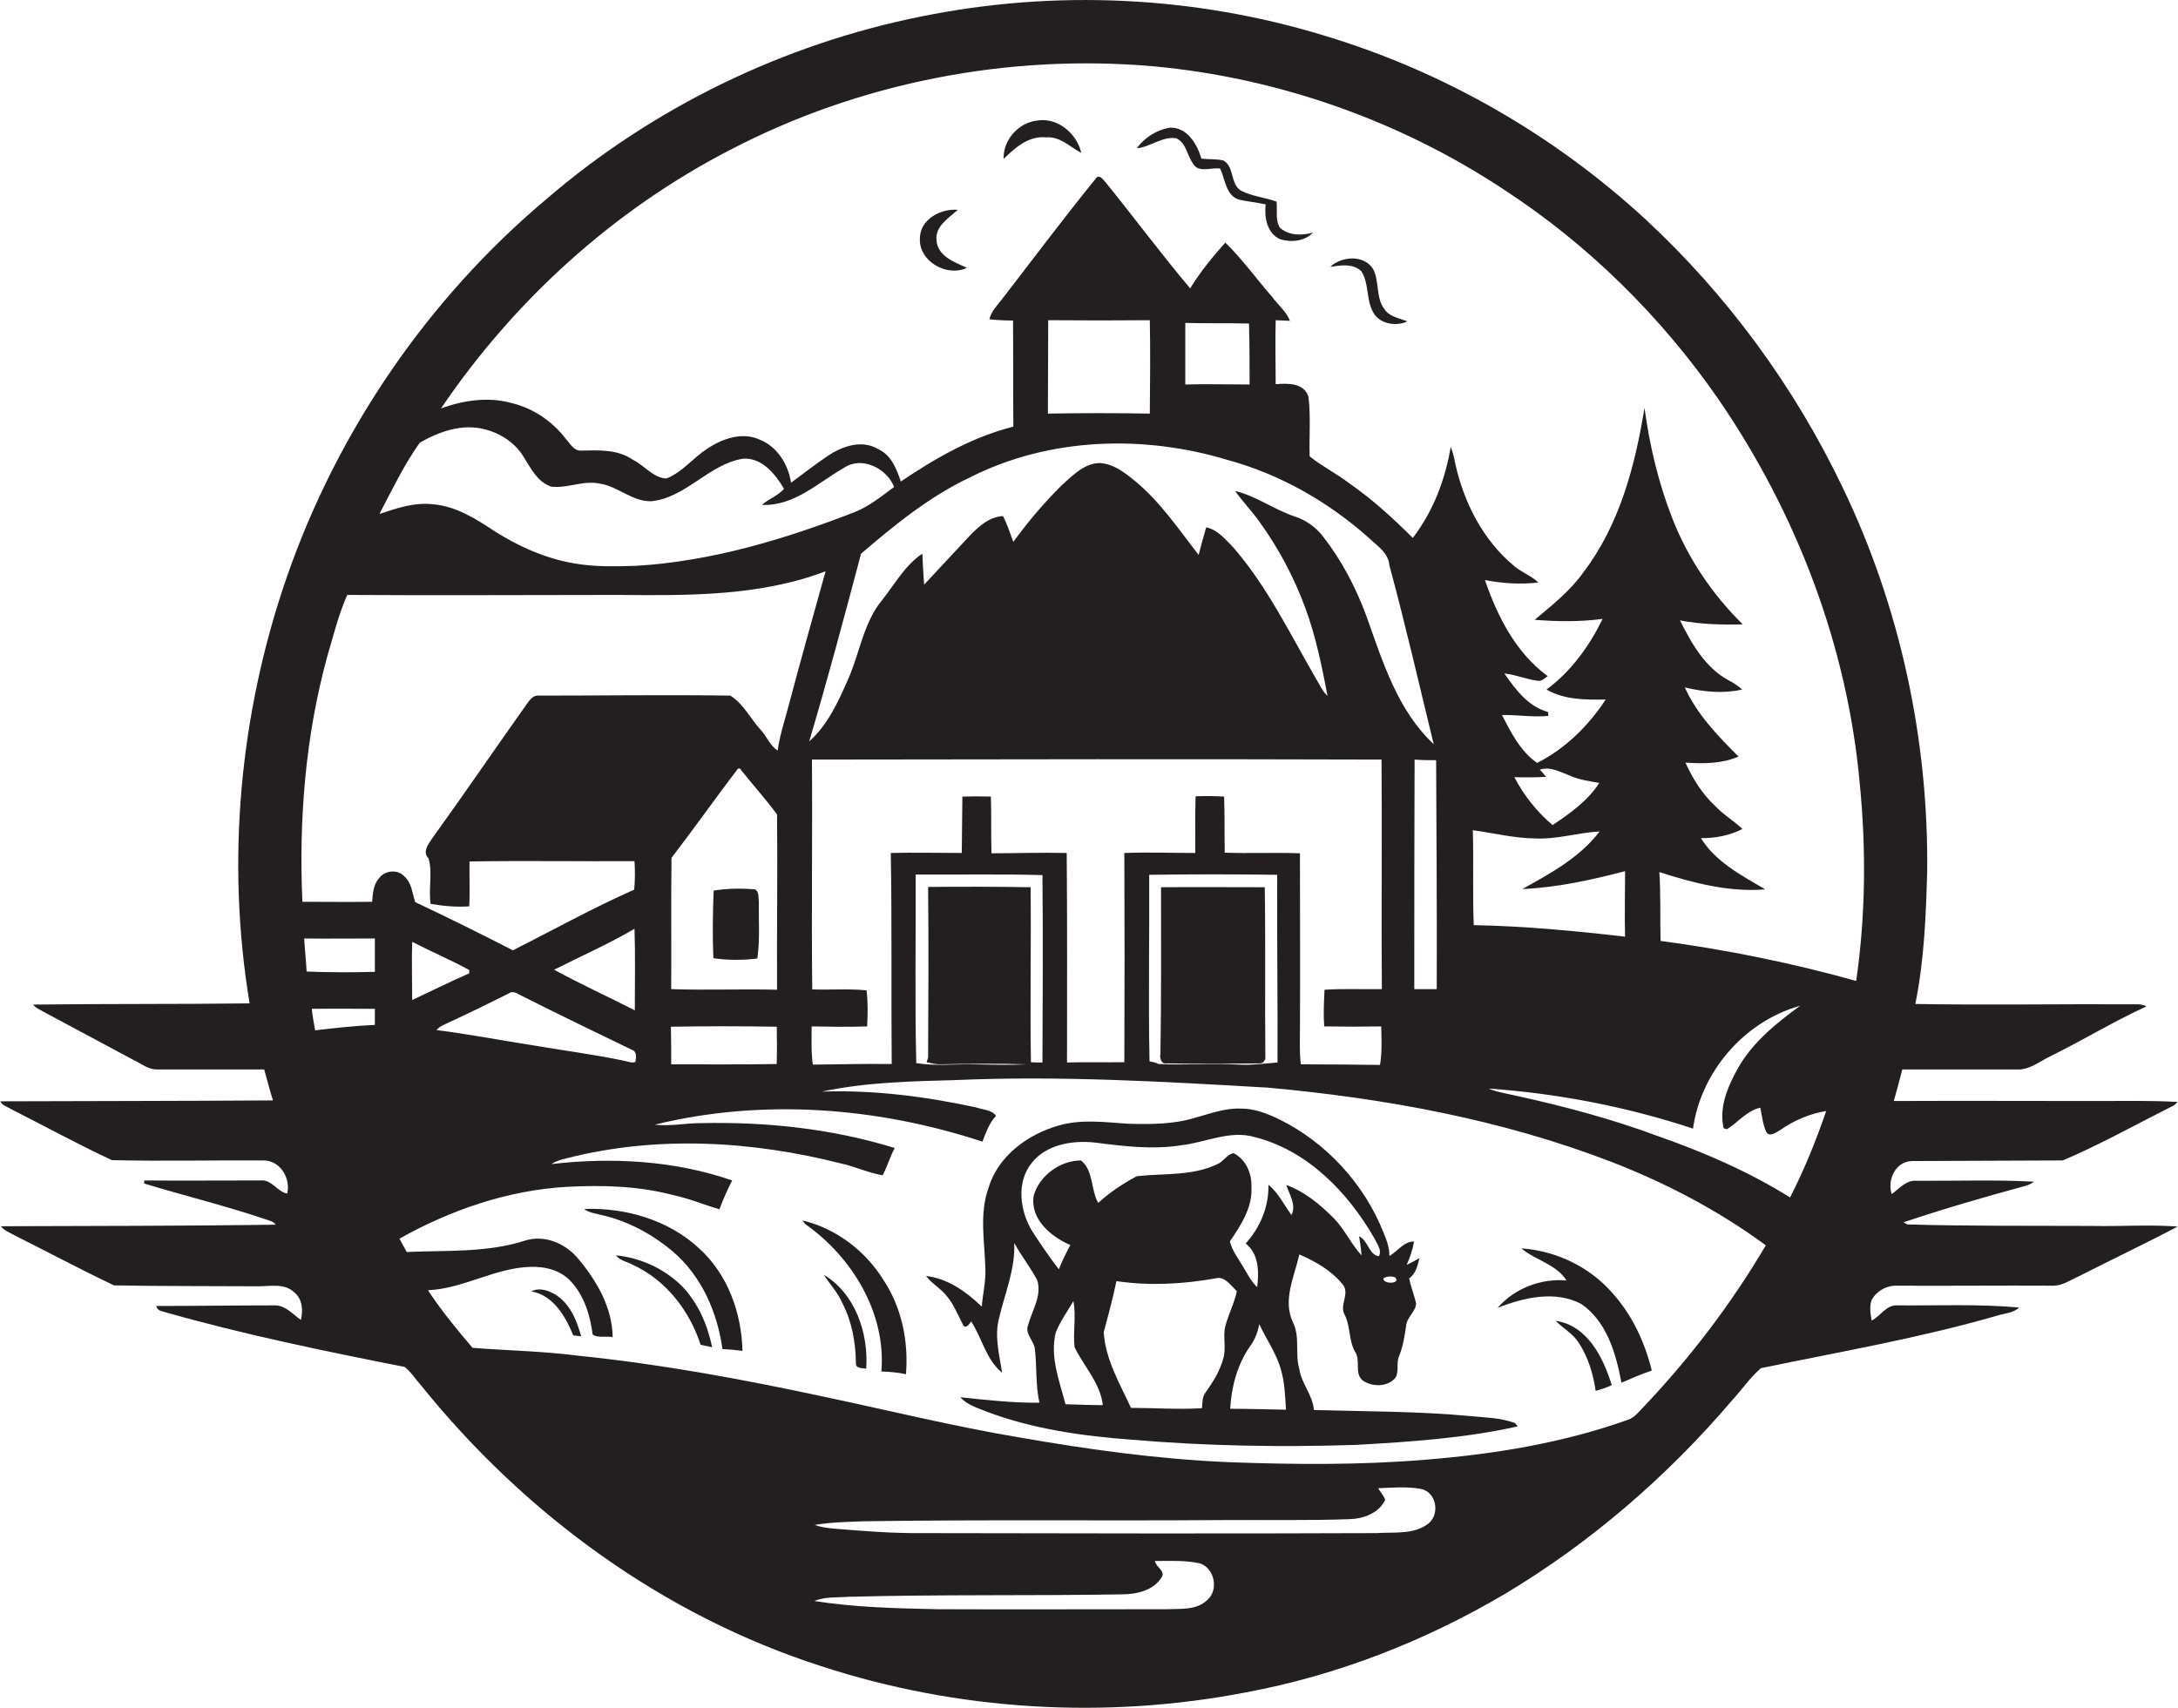
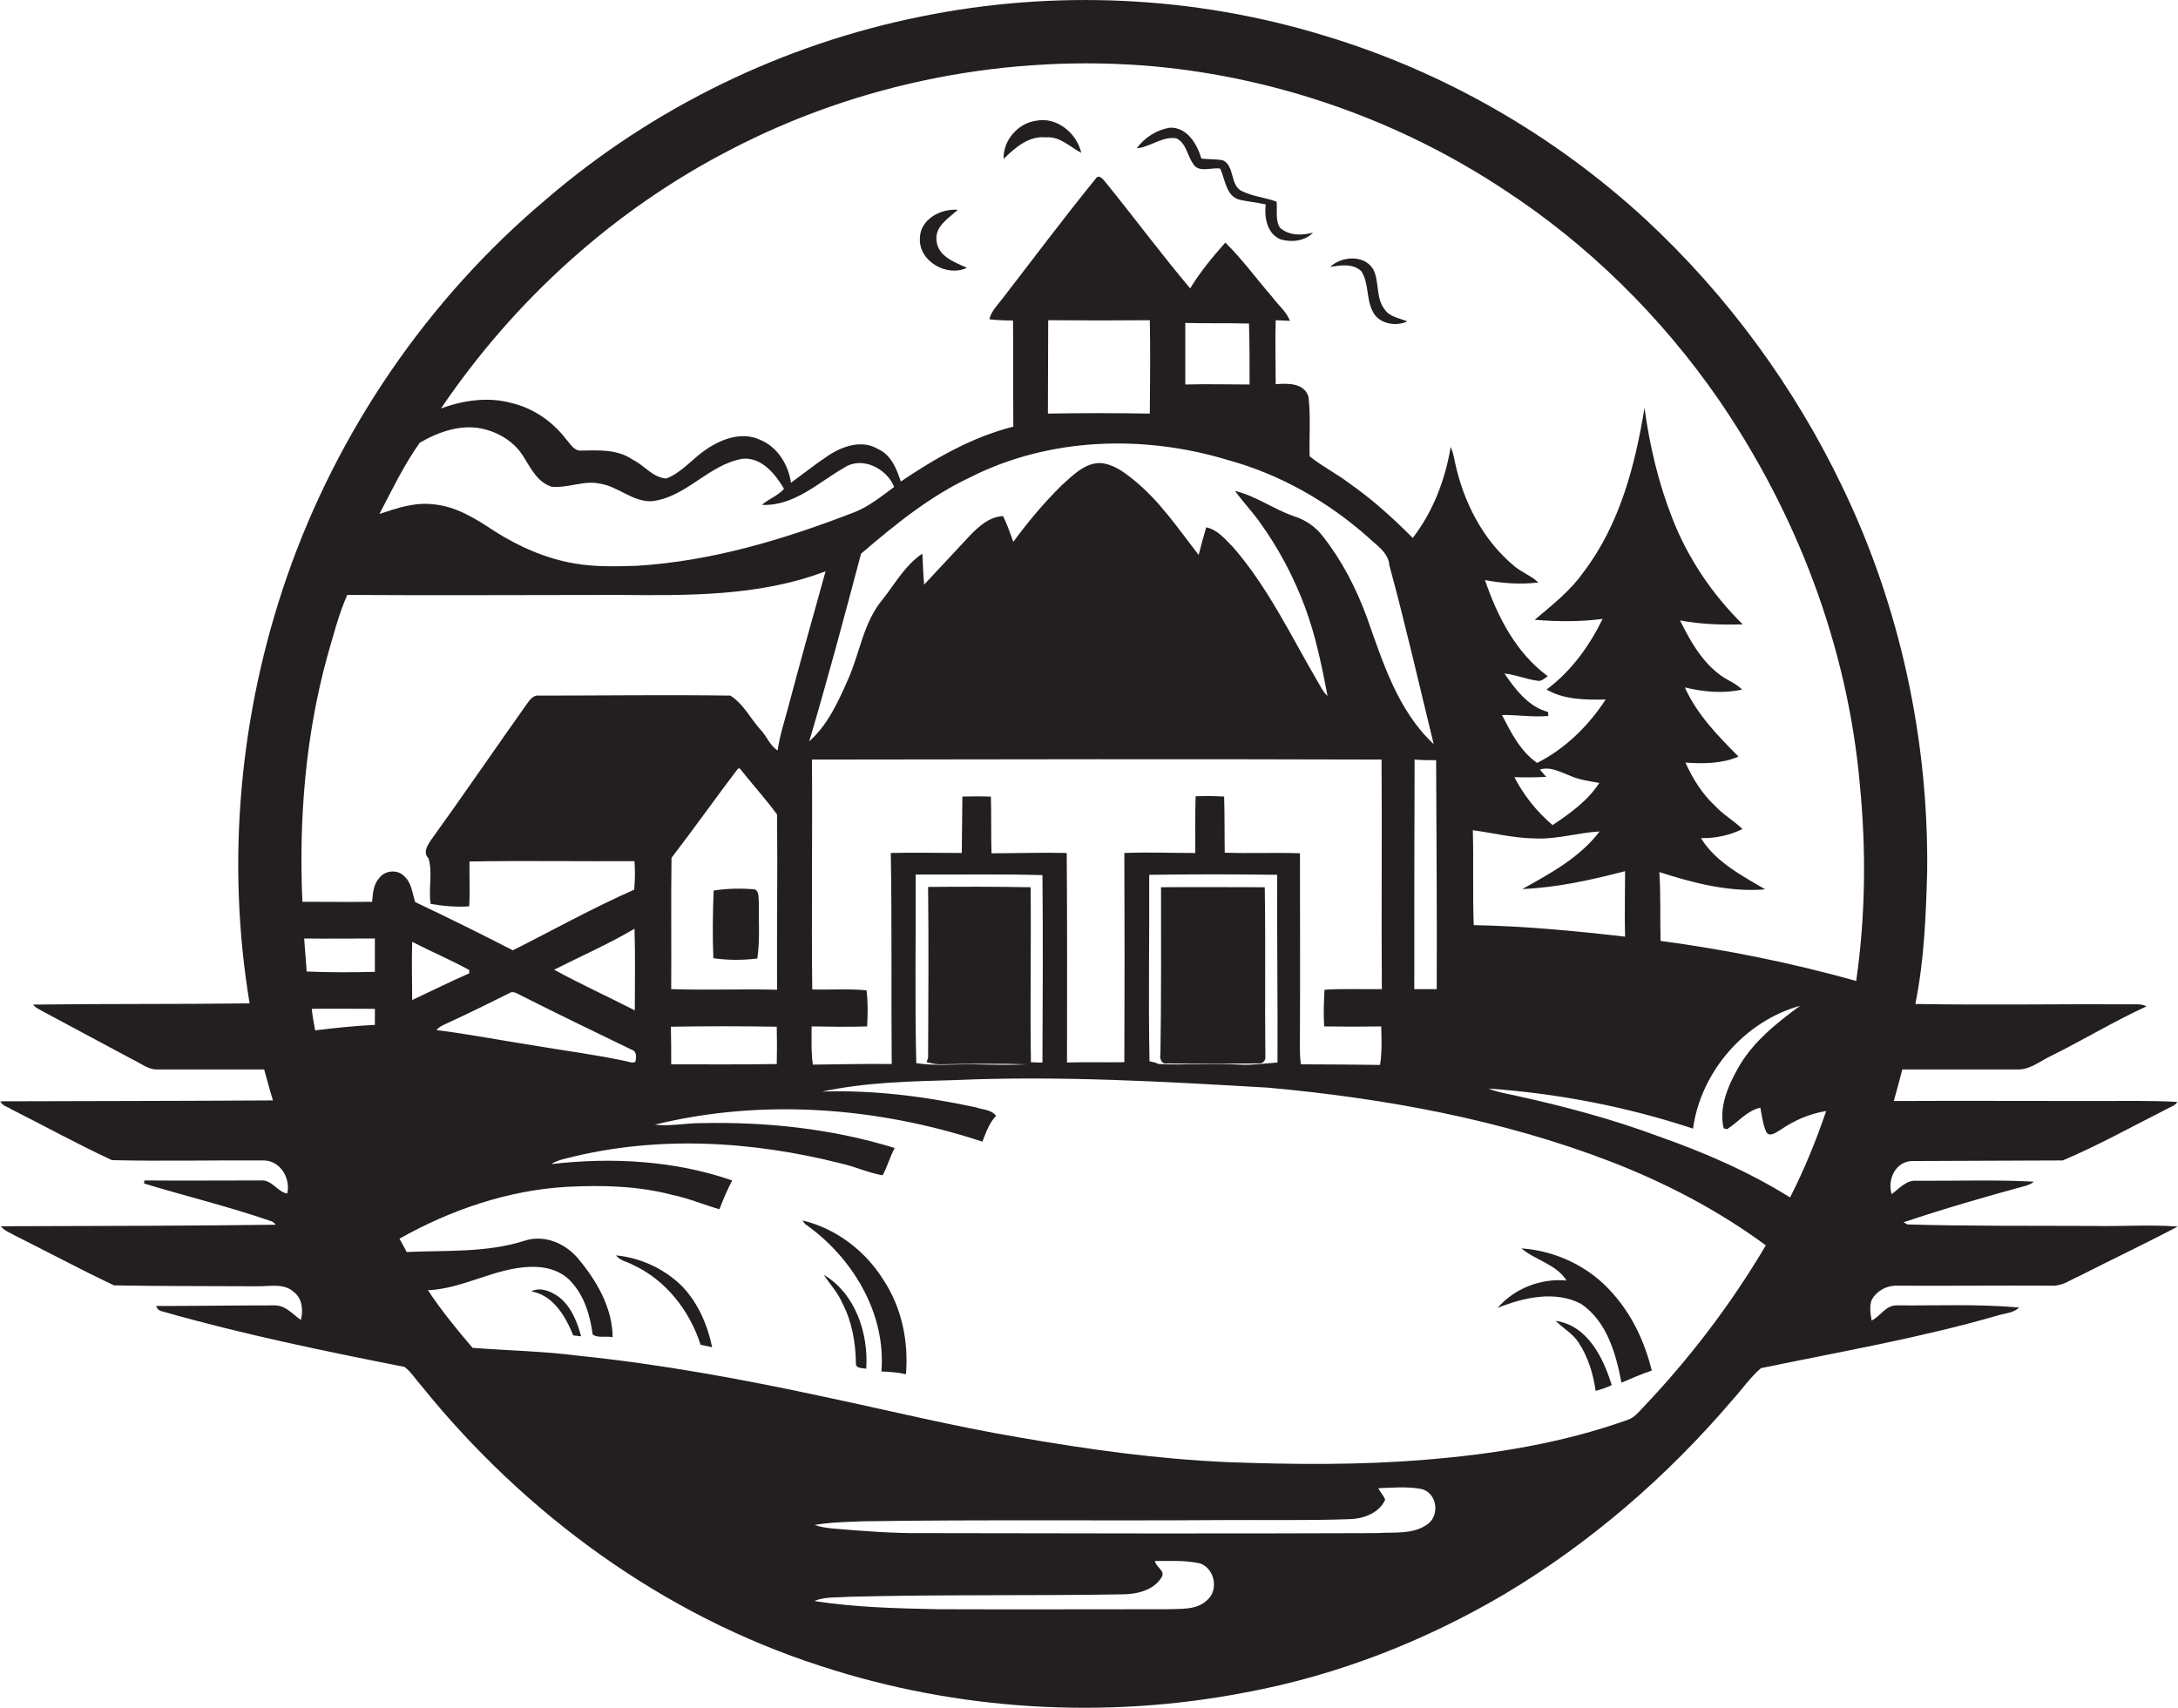
<svg xmlns="http://www.w3.org/2000/svg" version="1.1" id="Layer_1" x="0px" y="0px" viewBox="0 0 718.1 563.3" enable-background="new 0 0 718.1 563.3" xml:space="preserve">
  <g>
    <path fill="#231F20" d="M689.9,404.3c-20.3-0.1-40.7,0.1-61-0.5c-0.3-0.2-1-0.5-1.3-0.7c13.4-4.5,26.9-8.4,40.5-12.1   c0.9-0.3,1.8-0.7,2.5-1.3c-12.9-0.7-25.8-0.2-38.7-0.3c-3.4-0.3-5.7,2.6-8.2,4.4c-1.5-4.7,1.2-10.6,6.5-10.9   c16.6-0.1,33.2-0.1,49.9-0.2c11.6-4.9,22.7-11.1,34-16.8c1.3-0.8,2.9-1.1,3.8-2.5c-9-0.5-17.9-0.3-26.9-0.3   c-22.2,0-44.4-0.1-66.6,0c1-3.5,1.9-6.9,2.8-10.4c12.6,0,25.2,0,37.8,0c4.3,0.2,7.8-2.9,11.5-4.6c10.5-5.2,20.5-11.3,31.2-16.2   c-1.7-1-3.8-0.6-5.7-0.7c-23.5-0.1-47,0.3-70.5-0.1c2.9-14.3,3.5-29,3.9-43.6c0.5-43.5-8.9-87.3-27.8-126.6   c-15.9-33.3-38.1-63.6-65.2-88.7c-30.1-27.7-66.4-48.6-105.6-60.4C393.8-1.4,347.8-3.5,303.9,5.4c-45.5,9.1-88.6,30-123.8,60.3   c-39,32.8-68.8,76.4-85.5,124.5C79,235.2,74.5,284,82.3,330.9c-23.8,0.3-47.6,0.1-71.4,0.4c0.9,1.2,2.4,1.7,3.7,2.5   c9.8,5.2,19.5,10.5,29.3,15.7c2.6,1.2,5,3.3,8,3.2c11.7,0,23.4,0,35.2,0c1,3.4,1.8,6.8,2.9,10.2c-30,0.2-59.9,0.2-89.9,0.3   c0.7,1.5,2.4,1.8,3.6,2.6c11.1,5.6,22,11.6,33.2,16.8c16.7,0.4,33.4,0,50,0.1c5.5,0,9,5.9,7.8,10.9c-3.1-0.4-5.1-4.7-8.8-4.3   c-12.8,0-25.5,0.1-38.3,0l-0.1,1c13.8,4.2,27.9,7.6,41.5,12.3c0.8,0.2,1.4,0.6,1.9,1.3c-30.2,0.4-60.4,0.4-90.6,0.5   c1.1,1.5,3,2.1,4.5,3c11,5.5,21.8,11.3,32.8,16.5c15.7,0.3,31.4,0.2,47.1,0.3c4.1,0.1,9-1.2,12.3,2c2.7,2.1,3,6,2.2,9.1   c-2.6-1.8-4.9-4.7-8.4-4.8c-13.1,0-26.2,0.2-39.3,0.2c0.3,1,1,1.6,2.1,1.8c26.2,7.5,53,13,79.8,18.3c2.2,1.7,3.7,4.2,5.6,6.3   c34.1,42.3,79.8,75.7,131.8,92.4c45,14.7,93.7,17.6,140.1,8.6c30.1-5.6,58.9-16.9,85.2-32.4c28.3-16.9,53.6-38.8,75-63.9   c3.2-3.5,5.9-7.5,9.5-10.6c26-5.4,52.2-9.9,77.8-17.3c2.4-0.8,5.4-0.8,7.3-2.7c-13.3-1.2-26.7-0.6-40-0.7c-3.8-0.3-5.6,3.5-8.6,5   c-0.4-2.3-0.8-4.6,0-6.8c1.5-2.8,4.6-4.6,7.7-4.7c17.3,0.1,34.7-0.1,52,0c3.2,0.1,5.8-1.9,8.6-3.1c10.8-5.5,21.8-10.7,32.6-16.4   C708.7,403.8,699.3,404.5,689.9,404.3z M138.4,146c6.4-3.7,14.1-6.4,21.5-4.4c5.1,1.3,9.9,4.4,12.7,9c2.4,3.8,4.6,8.4,9.2,9.9   c5.4,0.6,10.7-2.2,16-1c6,0.9,10.7,6,17,5.8c11.4-1.2,18.8-12.1,30-14c6.3-0.6,10.8,5,13.7,9.9c-2,2.3-5,3.3-7.3,5.3   c10.6,0.5,18.6-7.4,27.2-12.3c5.9-3.9,14.1,0.4,16.4,6.4c-4.1,3-8.1,6.3-12.8,8.2c-23.1,9-47.3,16.3-72.2,17.8   c-6.8,0.2-13.8,0.4-20.5-0.8c-9.3-1.6-18.2-5.5-26.2-10.6c-6.2-4.1-12.8-8.3-20.4-8.9c-6.1-0.7-11.9,1.3-17.6,3.2   C129.3,161.5,133.2,153.3,138.4,146z M404.8,151.7c17.2,4.7,33,13.7,46.3,25.5c2.8,2.7,6.7,5,7,9.3c5.3,19.5,9.8,39.3,14.6,58.9   c-11.9-11.1-16.8-27.1-22.1-42c-3.5-9.5-8.2-18.6-14.5-26.6c-2.4-3.1-5.6-5.3-9.3-6.5c-6.8-2.3-12.6-6.7-19.6-8.4   c2.5,3.5,5.5,6.6,8,10.1c6.3,8.7,11.4,18.3,15.1,28.3c3.5,9.4,5.5,19.3,7.4,29.2c-1.7-1.5-2.5-3.6-3.7-5.5   c-8.6-14.8-16.1-30.5-27.4-43.5c-2.6-2.6-5.1-5.8-8.9-6.6c-0.9,3-1.7,6-2.5,9.1c-6.7-8.6-12.9-17.9-21.5-24.8   c-3.2-2.6-6.7-5.2-11-5.5c-5.1,0-8.9,4-12.5,7.2c-5.9,5.8-11.2,12.1-16.1,18.8c-1.1-2.9-2-5.8-3.4-8.5c-4.4,0.2-7.9,3.3-10.9,6.4   c-5,5.4-10.1,10.8-15.1,16.2c-0.3-3.4-0.4-6.8-0.6-10.2c-5.6,3.7-9,9.9-13.1,15.1c-6.4,7.6-7.5,17.8-11.5,26.6   c-3.2,7.3-6.7,14.9-12.7,20.2c6.1-20.5,11.6-41.2,17.1-61.9c11.1-9.5,22.6-18.9,36-25.2C346,144.2,377.1,143.3,404.8,151.7z    M345.5,136.4c0-10.3,0.1-20.5,0.1-30.8c11.2,0.1,22.4,0.1,33.5,0c0.2,10.3,0.1,20.5,0,30.8C368,136.2,356.7,136.2,345.5,136.4z    M390.8,106.5c7,0.2,14,0,21,0.2c0.2,6.7,0.2,13.4,0.2,20.1c-7.1,0-14.1-0.2-21.2,0C390.8,120,390.8,113.2,390.8,106.5z    M473.5,250.7c0.1,25.2,0.3,50.3,0.2,75.5c-2.5,0-4.9,0-7.4,0c0-25.2,0-50.4,0.1-75.7C468.8,250.7,471.2,250.7,473.5,250.7z    M436.6,338.5c6.2,0.1,12.5,0.1,18.8,0c0.1,4.2,0.3,8.5-0.4,12.7c-8.7-0.1-17.4-0.2-26.1-0.2c-0.5-3.8-0.3-7.7-0.3-11.5   c0.1-19.4,0-38.7,0-58.1c-8.3-0.3-16.6,0.1-24.8-0.2c-0.1-6.2,0-12.4-0.2-18.5c-3.1-0.2-6.3-0.2-9.4-0.1   c-0.2,6.2-0.1,12.5-0.1,18.7c-7.8,0-15.6-0.3-23.4,0c0.1,23,0.1,46,0,69c-6.3,0.1-12.6-0.1-18.9,0.1c0-23,0.1-46.1-0.1-69.1   c-8.3-0.2-16.5,0.1-24.8,0.1c-0.2-6.2,0-12.5-0.2-18.7c-3.1-0.1-6.3-0.1-9.4,0c-0.1,6.2-0.1,12.4-0.2,18.6c-7.8,0-15.6-0.2-23.4,0   c0.4,23.2,0.1,46.4,0.3,69.6c-8.7-0.1-17.4,0.1-26,0.2c-0.6-4.2-0.4-8.4-0.4-12.6c6.1,0.1,12.2,0.2,18.3,0c0.2-4,0.3-8-0.2-11.9   c-6-0.6-11.9-0.1-17.9-0.3c-0.3-25.3,0.1-50.5-0.1-75.8c62.6-0.1,125.2-0.2,187.8,0c0.2,25.2-0.1,50.5,0.1,75.7   c-6.3,0.1-12.6-0.2-18.9,0.2C436.5,330.5,436.3,334.5,436.6,338.5z M378.9,288.5c14.1-0.2,28.2-0.2,42.2,0   c-0.1,20.7,0.2,41.3,0.1,61.9c-4.1,0.3-8.2,0.9-12.4,0.7c-8.9-0.5-17.8,0.2-26.8-0.2c-0.3-0.1-0.9-0.4-1.2-0.5   c-0.5-0.1-1.4-0.3-1.8-0.4C378.6,329.6,379,309,378.9,288.5z M339.8,292.6c-11.3-0.2-22.5-0.2-33.8-0.1c0.2,18.8,0.1,37.5,0,56.3   l-0.5,1.5c1.4,0.3,2.8,0.7,4.3,0.7c9.6-0.2,19.2-0.3,28.8,0c-5.9,0.3-11.8,0.1-17.8,0c-6.2-0.1-12.5,0.6-18.7-0.4   c-0.5-20.7-0.1-41.5-0.2-62.2c13.9,0.1,27.9-0.2,41.8,0.2c0.2,20.6,0.1,41.2,0,61.8c-1.3,0-2.5,0-3.8-0.1   C339.6,331.1,340,311.9,339.8,292.6z M123.6,338c-6.6,0.3-13.1,1-19.7,1.8c-0.4-2.4-0.9-4.7-1.1-7.1c6.9-0.1,13.9,0,20.8,0   C123.6,334.4,123.6,336.2,123.6,338z M123.6,320.5c-7.5,0.2-15,0.2-22.5-0.1c-0.2-3.6-0.6-7.3-0.8-10.9c7.8,0.1,15.5,0,23.3,0   C123.6,313.2,123.6,316.8,123.6,320.5z M125,289.6c-1.9,2.1-2.1,5.1-2.3,7.8c-7.7,0.1-15.3,0-23,0c-1.2-27.2,1-54.7,8.2-80.9   c2-6.8,3.7-13.8,6.6-20.3c29.8,0.2,59.6,0,89.4,0c22.9,0.2,46.5,0.5,68.3-7.8c-4.1,14.7-8.2,29.3-12.1,44c-1.3,5-3,10-3.7,15.1   c-2.6-1.6-3.6-4.8-5.7-6.9c-3.3-3.7-5.6-8.5-9.9-11.2c-21-0.3-42,0-63,0c-2-0.3-3.2,1.5-4.2,2.9c-10.5,14.8-20.8,29.9-31.4,44.6   c-1.2,1.8-2.9,4.2-0.9,6.2c1.4,4.8-0.1,10.1,0.7,15c4.2,0.7,8.4,1.1,12.7,0.8c0.3-4.9,0-9.8,0.1-14.8c18.1-0.3,36.3,0,54.4-0.1   c0.2,3.1,0.2,6.2-0.1,9.4c-13.6,6-26.7,13.3-40,20c-10.7-5.5-21.4-10.8-32.2-15.9c-1-2.9-1.1-6.3-3.6-8.5   C131.1,286.6,126.9,287,125,289.6z M256.2,326.4c-11.6-0.3-23.3,0.2-34.9-0.2c0.1-14.5-0.1-28.9,0.1-43.3   c7.4-9.6,14.5-19.7,21.9-29.4l0.6-0.1c4,5.1,8.4,9.9,12.3,15.2C256.4,287.8,256.1,307.1,256.2,326.4z M221.2,338.6   c11.6-0.2,23.2-0.2,34.9,0c0.1,4.1,0.1,8.2,0,12.3c-11.6,0.2-23.2,0.1-34.8,0.1C221.3,346.8,221.3,342.7,221.2,338.6z M135.9,310.6   c6.2,3.2,12.6,5.9,18.8,9.3c0,0.3,0,0.8,0,1.1c-6.4,2.8-12.6,5.9-18.8,8.8C135.9,323.4,135.7,317,135.9,310.6z M148.4,337   c6.5-3,13-6.2,19.4-9.4c1.3-1,2.8,0.1,4,0.7c12.1,6.1,24.3,12,36.5,17.9c1.7,0.5,1.5,2.5,1.2,4c-1.1,0.5-2.3-0.1-3.4-0.3   c-10.3-2.2-20.8-3.5-31.2-5.3c-10.3-1.6-20.6-3.6-31-4.9C145.1,338.3,146.8,337.8,148.4,337z M182.7,319.8   c8.9-4.5,18-8.5,26.5-13.5c0.3,9,0.1,18,0.1,26.9C200.5,328.7,191.5,324.6,182.7,319.8z M398,527.7c-3.5,3.4-8.8,2.8-13.2,3   c-25.3,0-50.6,0.1-75.9,0c-13.5-0.3-27-0.6-40.4-2.7c3.5-1.5,7.5-1.1,11.3-1.4c30-0.8,60-0.3,90-0.8c4.8,0,10.4-1.2,13.1-5.5   c1.6-2.2-1.8-3.4-2.1-5.5c5,0,10-0.3,14.9,0.8C400.5,517.3,401.9,524.4,398,527.7z M470.9,502.5c-4.8,3.7-11.4,2.7-17.1,3.1   c-50,0.2-99.9,0.1-149.9,0c-9.8,0.1-19.5-0.7-29.2-1.5c-2.1-0.2-4.2-0.5-6.1-1.2c5.3-0.9,10.8-1,16.2-1.2   c39.3-0.6,78.7-0.1,118.1-0.4c14-0.1,28,0.2,42-0.3c4.6-0.1,9.8-2,11.8-6.4c-0.5-1.4-1.6-2.5-2.3-3.8c4.7-0.2,9.4-0.6,14,0.2   C473.6,492,474.9,499.3,470.9,502.5z M541.6,464.3c-1.4,1.5-2.8,3.2-4.8,3.9c-21.5,7.7-44.3,11.4-66.9,13.2   c-21.6,1.8-43.3,1.6-65,0.8c-23.2-1-46.2-4.2-69.1-8.2c-21.4-3.6-42.5-8.8-63.8-13.3c-26.9-5.8-54-10.8-81.3-13.6   c-11.6-1.5-23.3-1.7-34.9-2.6c-5.2-6.1-10.3-12.3-14.7-19c11.7-0.5,22.1-7.4,33.8-7.7c4.9-0.2,10.2,1.2,13.5,5   c4.3,4.7,6.2,11.1,7,17.3c1.7,1.3,4.5,0.4,6.6,0.9c-0.1-9.7-5.2-18.5-11.2-25.7c-4.2-5.2-11.3-8.3-17.9-6.1   c-12.5,4-25.9,3.1-38.8,3.7c-0.8-1.5-1.6-2.9-2.4-4.4c16.9-9.5,35.8-16,55.3-17.1c11.7-0.6,23.5-0.3,34.8,2.7   c5.3,1.1,10.2,3.2,15.4,4.7c1.2-3.2,2.6-6.4,4.2-9.5c-19-6.6-39.7-7.7-59.6-5.4c1.5-1,3.3-1.5,5-1.9c29.6-7.6,61-5.8,90.5,1.7   c4.6,1,9,3.1,13.7,3.9c1.6-2.9,2.4-6.1,4-9c-20.7-6.4-42.5-8.7-64.1-8.2c-5,0-10,1.1-15,0.5c35.5-8.7,73.4-5.8,108,5.6   c1.2-3,2.2-6.1,4.5-8.5c-1.5-2.1-4.4-2-6.6-2.8c-16.7-3.6-33.8-5.8-50.8-5.2c14.5-3.1,29.3-3.4,44-3.8c34.4-1.5,68.8,0.5,103.1,2.5   c38.5,3.5,76.9,10.5,113,24.4c18.1,7,35.5,16.1,51.1,27.6C570.7,430.2,557,448.1,541.6,464.3z M507.7,253.8c3.5-1.1,6.7,0.8,9.9,2   c3.1,1.4,6.4,1.8,9.7,2.4c-3.8,5.9-9.7,10.1-15.4,13.9c-5.2-4.4-9.5-9.8-12.6-15.8c3.5,0.1,7,0.1,10.5-0.1   C509.3,255.6,508.2,254.4,507.7,253.8z M505.9,276.5c7.3,0.4,14.3-1.9,21.5-2.3c-6.5,8.6-16.3,13.9-25.5,19   c11.5-0.5,22.8-3,33.9-5.9c0,7.2-0.2,14.4,0,21.6c-16.5-1.9-33.2-3.5-49.9-3.8c-0.4-10.4,0-20.9-0.3-31.3   C492.4,274.7,499,276.4,505.9,276.5z M590.2,394.9c-13.6-8.5-28.4-14.9-43.5-20.2c-15.3-5.7-31.1-9.9-47.1-13.4   c-3-0.7-6-1.1-8.8-2.3c22.9,1.6,45.6,6,67.4,13.2c2.6-18.8,17-35.4,35.3-40.5c-7.9,5.8-15.8,12.1-20.6,20.8   c-3.3,5.9-6.2,12.8-4.6,19.6c0.3,0.1,0.8,0.2,1.1,0.3c3.7-2.3,6.5-6.1,11-7.1c0.5,2.6,0.8,5.4,1.9,7.9c1,2,3.2,0.3,4.6-0.5   c4.6-3.2,9.7-5.4,15.2-6.3C598.8,376.1,594.9,385.7,590.2,394.9z M612,323.5c-21.1-5.9-42.7-10.3-64.5-13.2   c-0.2-7.5,0.1-15.1-0.4-22.7c11.2,3.6,23,6.7,34.9,5.7c-7.8-4.6-16.3-9-21.2-16.9c4.7,0.1,9.5-0.9,13.7-3c-2.8-2.7-6.3-4.7-9-7.6   c-4.3-4-7.4-9-9.8-14.3c5.9,0.4,12,0.4,17.5-2c-6.8-6.8-13.7-13.9-17.7-22.8c6.2,1.5,12.7,2.1,18.9,0.7c-1.3-1.2-2.8-2.2-4.4-3   c-7.8-4.2-12.3-12.2-16.1-19.8c6.8,1.3,13.8,1.5,20.7,1.3c-10-9.8-18.1-21.8-23.2-34.9c-4.6-11.7-7.5-24-9.2-36.5   c-3.1,19.1-8.2,38.6-20.2,54.3c-4.3,6.1-10.3,10.8-16,15.6c7.4,0.6,15,0.7,22.4-0.3c-4.4,9-10.4,17.3-18.5,23.3   c5.8,3.4,12.9,3.4,19.5,3.3c-5.7,8.7-13.3,16.2-22.6,20.9c-5.5-3.8-8.6-10-11.6-15.8c5.1-0.1,10.2,0.8,15.3,0.3l-0.1-1.3   c-6.5-1.7-10.8-7.5-14.4-12.7c3.7,0.4,7.2,1.9,10.9,2.4c1.4,0.3,2.3-0.8,3.4-1.5c-10.5-7.7-16.6-19.7-20.7-31.7   c5.8,1.1,11.7,1.5,17.6,0.8c-2.3-2.2-5.4-3.3-7.8-5.3c-10.5-8.6-16.9-21.3-19.7-34.4c-0.3-1.7-0.7-3.4-1.4-5   c-1.8,10.8-5.8,21.3-12.5,30c-6.5-6.5-13.3-12.7-20.9-18c-4.2-3.2-9-5.6-13.1-8.9c-0.2-6.6,0.4-13.2-0.4-19.7   c-1.5-4.6-6.9-4.4-10.8-4.1c0-7-0.2-14.1,0-21.1c1.5,0.1,3.1,0.1,4.7,0.2c-1.2-3.1-3.9-5.2-5.8-7.8c-5.2-6-9.9-12.5-15.5-18   c-4.2,4.7-8.3,9.7-11.6,15.1c-9.6-11.4-18.5-23.4-27.9-35c-0.8-0.9-2.2-2.9-3.3-1.1c-10.5,12.9-20.5,26.3-30.7,39.5   c-1.6,2.1-3.7,4.1-4.3,6.8c2.6,0.3,5.2,0.4,7.8,0.4c0.1,11.7,0,23.4,0.1,35c-13.5,3.4-25.7,10.4-37.1,18.1   c-1.4-4.2-3.2-8.8-7.5-10.7c-5.3-3.2-11.7-1-16.5,2.2c-4.2,2.8-8.1,5.9-12.2,8.9c-0.9-6-4.5-11.9-10.3-14.2   c-5.8-2.7-12.5-0.3-17.5,3.1c-4.6,3-8.1,7.7-13.3,9.7c-4.4-0.2-7.3-4.4-11.1-6.2c-5-3.5-11.3-3.1-17.1-3c-2.3,0.1-3.5-2.3-4.9-3.8   c-4.4-5.8-10.8-10.2-18-11.9c-7.7-2.1-15.8-0.9-23.2,1.8c24.1-35.6,56.8-65.3,95-85.1c42.8-22.4,92.1-32,140.2-27.7   c40.9,3.8,80.9,17.9,115.2,40.6c27.8,18.1,51.9,41.9,70.8,69.2c25.8,37.6,42.6,81.6,46.6,127.1C615.3,280.1,615.1,302,612,323.5z" />
    <path fill="#231F20" d="M341.7,39.8c-6.1,0.8-11,6.5-10.8,12.6c3.8-3.7,8.3-7.7,14-7.1c4.6-0.4,7.9,3.2,11.6,5.1   C355,43.9,348.5,38.5,341.7,39.8z" />
    <path fill="#231F20" d="M422,75.1c-1.6-2.6-0.8-5.8-1.1-8.6c-3.8-1.4-8-1.7-11.7-3.6c-3.7-2.2-2.1-8-5.9-10   c-2.3-0.5-4.8-0.3-7.2-0.6c-1.4-4.8-4.7-10.4-10.4-10.2c-4.3,0.7-8.4,3.3-10.9,6.8c4.5-0.4,8.3-4,13-3.3c3.3,1.5,3.6,5.6,5.5,8.3   c1.8,3.3,6.1,1.2,9,1.7c1.7,3.6,1.9,9.2,6.5,10.3c2.8,0.6,5.7,0.9,8.5,1.5c-0.5,4.2,0.4,9.6,4.8,11.5c3.6,1.1,8.1,0.7,10.8-2.2   C429.4,77.7,425,77.8,422,75.1z" />
    <path fill="#231F20" d="M308.8,79.5c-0.7-4.8,3.9-7.5,7-10.3c-5.6-0.5-12.4,3.1-12.5,9.3c-0.5,7.7,9,13,15.5,9.8   C314.7,86.5,309.3,84.5,308.8,79.5z" />
    <path fill="#231F20" d="M456.5,102c-3-3.8-1.6-9.2-3.8-13.3c-3-4.8-10.4-4.2-14.1-0.7c3.3-0.5,7.4-1.2,10.2,1.4   c2.6,3.9,1.6,9.2,3.8,13.3c1.9,4.1,7.6,5.1,11.4,3.3C461.4,104.9,458.1,104.5,456.5,102z" />
    <path fill="#231F20" d="M384.7,350.7c10.1,0.2,20.1,0.1,30.2,0c1.2,0.1,2-0.5,2.3-1.6c-0.2-18.8,0.1-37.7-0.2-56.5   c-11.4,0-22.8-0.1-34.2,0c0,18.3,0.1,36.6-0.2,54.9C382.3,348.9,382.8,351,384.7,350.7z" />
    <path fill="#231F20" d="M250.2,297.5c-0.2-1.4,0.2-3.6-1.4-4.2c-4.5-0.4-9.1-0.3-13.5,0.4c-0.3,7.4-0.4,14.9-0.1,22.3   c4.8,0.7,9.7,0.7,14.5,0.1C250.6,310,250.1,303.7,250.2,297.5z" />
-     <path fill="#231F20" d="M484.7,467c-17.1-1.6-34.3-1.5-51.5-2c-0.4-5-4.1-8.7-4.8-13.5c-1.5-5.1,0.3-10.6-2.1-15.4   c-3.5-7.3,0.5-15.2,2.1-22.4c5.3,2.3,10.6,5.3,14.3,9.9c2.4,2.9-1,6.6,0.5,9.7c2.1,3.9,1.4,8.5,3.5,12.4c2.1,2.9-0.3,7,2.5,9.5   c3.2,2.3,8.5,2.3,11-1c1.1-2.2,0.1-4.8,1.1-7c1.3-3.2,1.8-6.6,2.3-9.9c0.2-2.9,3.2-4.7,3.3-7.5c-0.7-2.8-1.7-5.4-2.3-8.2   c2.2-1.5,2.8-4.2,3.4-6.7c-1.3,0.8-2.8,1.6-4.2,2.2c1.1-2.5,2-5,2.4-7.7c-3.5,0.1-5.3,3.2-8.1,4.8c0-2.7-0.9-5.2-1.9-7.6   c-6.4-16.2-18.9-29.8-34.5-37.5c-4-1.9-8.3-3.6-12.8-3.5c-5.1-0.2-10,1.7-14.8,3c-7.1,2.2-14.7,2.2-22.1,2   c-7.7-0.5-15.5-1.6-23,0.6c-10.2,2.9-20,10.1-23.1,20.6c-3.1,8.7-1.2,18-1,27c0.1,4.1-0.9,8.1-1.2,12.1   c-5.1-4.9-11.2-9.3-18.4-10.1c2,2.6,5,4.2,7,6.8c2.2,2.7,3.5,6,5.1,9.1c0.8,1.9,2.1,0.1,2.8-0.9c3.6,5.5,4.9,12.6,10.2,16.9   c-0.9-5.9-2.6-12-1-18c1.9-8.2,5.4-16.2,5-24.8c2.3,4.2,5.2,7.9,7.5,12.1c1.8,5.1-1.6,10.1-2.9,14.9c-1.2,2.9,1.8,5.1,2.2,7.9   c0.7,5.9,0.2,12,1.5,17.8c-8.7,0.1-17.4-0.9-26.1-1.8c2.3,2.5,5.6,3.5,8.6,4.7c15.3,5.8,31.8,8.1,48,9.3c24.6,2.1,49.3,2.5,74,1.7   c17.8-1,35.8-2.2,53.2-6.1c-0.2-0.3-0.7-0.8-0.9-1.1C494.6,467.5,489.6,467.5,484.7,467z M459.9,421.2c2.3,2.2-3.9,2.5-3.8,0.4   C457.2,420.9,458.5,420.8,459.9,421.2z M340.3,406c-4-6.6-5.3-16-0.2-22.4c4.8-6.2,13.5-7.6,20.9-6.8c9.4,1.2,19,2.4,28.4,0.9   c8.1-0.9,16.1-5.1,24.3-2.7c17.4,4.4,30.7,18.2,39.4,33.3c0.8,1.8,2.7,4,1.5,6c-3.3-0.5-3.5-5.2-6.5-6.6c0.3,2.1,0.7,4.2,0.8,6.3   c-3.5-3.8-5.6-8.7-9.2-12.3c-4.5-4.5-9.5-8.7-15.6-10.9c1,3.2,3.4,6.5,1.7,9.9c-2.5-3.4-4.3-7.3-7.6-10c0.2,7.2-2.7,14.1-7.5,19.4   c4.4,3.4,4.4,9.3,3.8,14.4c-2.1-2-3.3-4.6-4.8-7c-1.5-2.6-3.5-5.1-4.2-8.1c3.6-5.3,7.5-11.2,7.1-17.9c0.2-4.4-1.8-9.2-5.9-11.2   c-2.2,0.4-3.4,2.9-5.5,3.7c-8.3,3.9-17.6,2.9-26.4,3.9c-4.5,2.4-8.9,5.3-12.7,8.8c-2.5-4.2-1.5-10.7-5.7-14   c-6.8,0-13.8,5-15.6,11.7c-1.2,7.7,5.8,13.5,12.1,16.2c-1.4,2.6-2.7,5.2-3.8,8C346,414.6,343.1,410.3,340.3,406z M351.3,463.1   c-2-7.7-5.2-15.6-3.2-23.7c1.5-3.7,3.8-6.9,5.8-10.3c1,5-0.2,10.2,0.4,15.2c3.1,6.4,8.5,11.8,9.3,19.1   C359.4,463.4,355.3,463.2,351.3,463.1z M403.3,448.1c-1.1,4.1-3.4,7.7-5.8,11.1c-1.2,1.5-1,3.4-1.2,5.2c-7.8,0.5-15.6-0.1-23.4-0.1   c-3.7-8-8.4-15.9-9-24.9c1.5-5.6,3-11.2,4.2-16.9c10.8,1.6,21.9,1,32.6-0.9c3.1-0.9,5.1,2.4,7.1,4.2c-0.8,4-2.8,7.6-3.8,11.6   C403.1,440.8,404.4,444.5,403.3,448.1z M405.6,464.6c0.4-7.3,2.4-14.7,6.6-20.7c1.6-2.1,2.5-4.7,3-7.2c2.3,5,5.6,9.5,7.1,14.9   c1.3,4.3,1.4,8.8,1.7,13.3C417.9,464.8,411.7,464.6,405.6,464.6z" />
-     <path fill="#231F20" d="M230.5,411.7c-10.1-9.4-24.3-13.5-37.9-13c1.5,1.2,3.4,1.4,5.3,1.9c8.8,1.9,17,6.3,23.9,12.1   c9.5,8.1,14.7,20,16.4,32.2c2.2,0.1,4.4,0.3,6.6,0.6C244.5,432.9,239.9,420.2,230.5,411.7z" />
    <path fill="#231F20" d="M264.6,402.5c0.2,0.3,0.6,0.9,0.9,1.2c15.4,10.8,26.7,29.3,25.1,48.6c2.7,0.1,5.4,0.3,8.1,0.9   c0.9-10.8-1.4-22.1-7.5-31.2C285.3,412.5,275.6,405.1,264.6,402.5z" />
    <path fill="#231F20" d="M501.6,411.7c4.6,3.9,11.5,5.2,14.9,10.6c-8.4-0.8-17.2,2.6-22.7,9c8.6-3.4,18.9-5.8,27.5-1.3   c8.5,5.8,11.5,16.4,13.3,26c3.3-1.4,6.6-2.9,10-4c-2.3-9.4-6.5-18.4-13-25.6C524.1,417.8,513.1,412.5,501.6,411.7z" />
-     <path fill="#231F20" d="M203.1,414c1.3,1.8,3.8,2.1,5.7,3.2c10.8,5,18.6,15.1,22.2,26.3c1.3,0.3,2.5,0.5,3.8,0.8   c-1.5-7.3-4.6-14.5-9.8-20C219.2,418.5,211.3,414.8,203.1,414z" />
+     <path fill="#231F20" d="M203.1,414c1.3,1.8,3.8,2.1,5.7,3.2c10.8,5,18.6,15.1,22.2,26.3c1.3,0.3,2.5,0.5,3.8,0.8   c-1.5-7.3-4.6-14.5-9.8-20C219.2,418.5,211.3,414.8,203.1,414" />
    <path fill="#231F20" d="M271.6,420.4c2,3.1,4.6,5.8,6.1,9.3c3.2,6.1,4.4,13,4.5,19.8c-0.2,1.9,2.2,1.6,3.4,1.9   C286.4,439.7,282,426.6,271.6,420.4z" />
    <path fill="#231F20" d="M181.9,426.3c-2-1-4.7-1.6-6.7-0.4c7.2,1.2,11.3,8.3,13.8,14.5c0.7,0.1,2,0.2,2.6,0.3   C190.1,435.1,187.5,428.9,181.9,426.3z" />
    <path fill="#231F20" d="M512.9,435.6c2.5,2.5,5.7,4.2,7.6,7.2c3.1,4.7,4.8,10.3,5.6,15.9c1.8-0.5,3.6-1.1,5.3-1.9   C528.6,447.7,523.4,437.1,512.9,435.6z" />
  </g>
</svg>